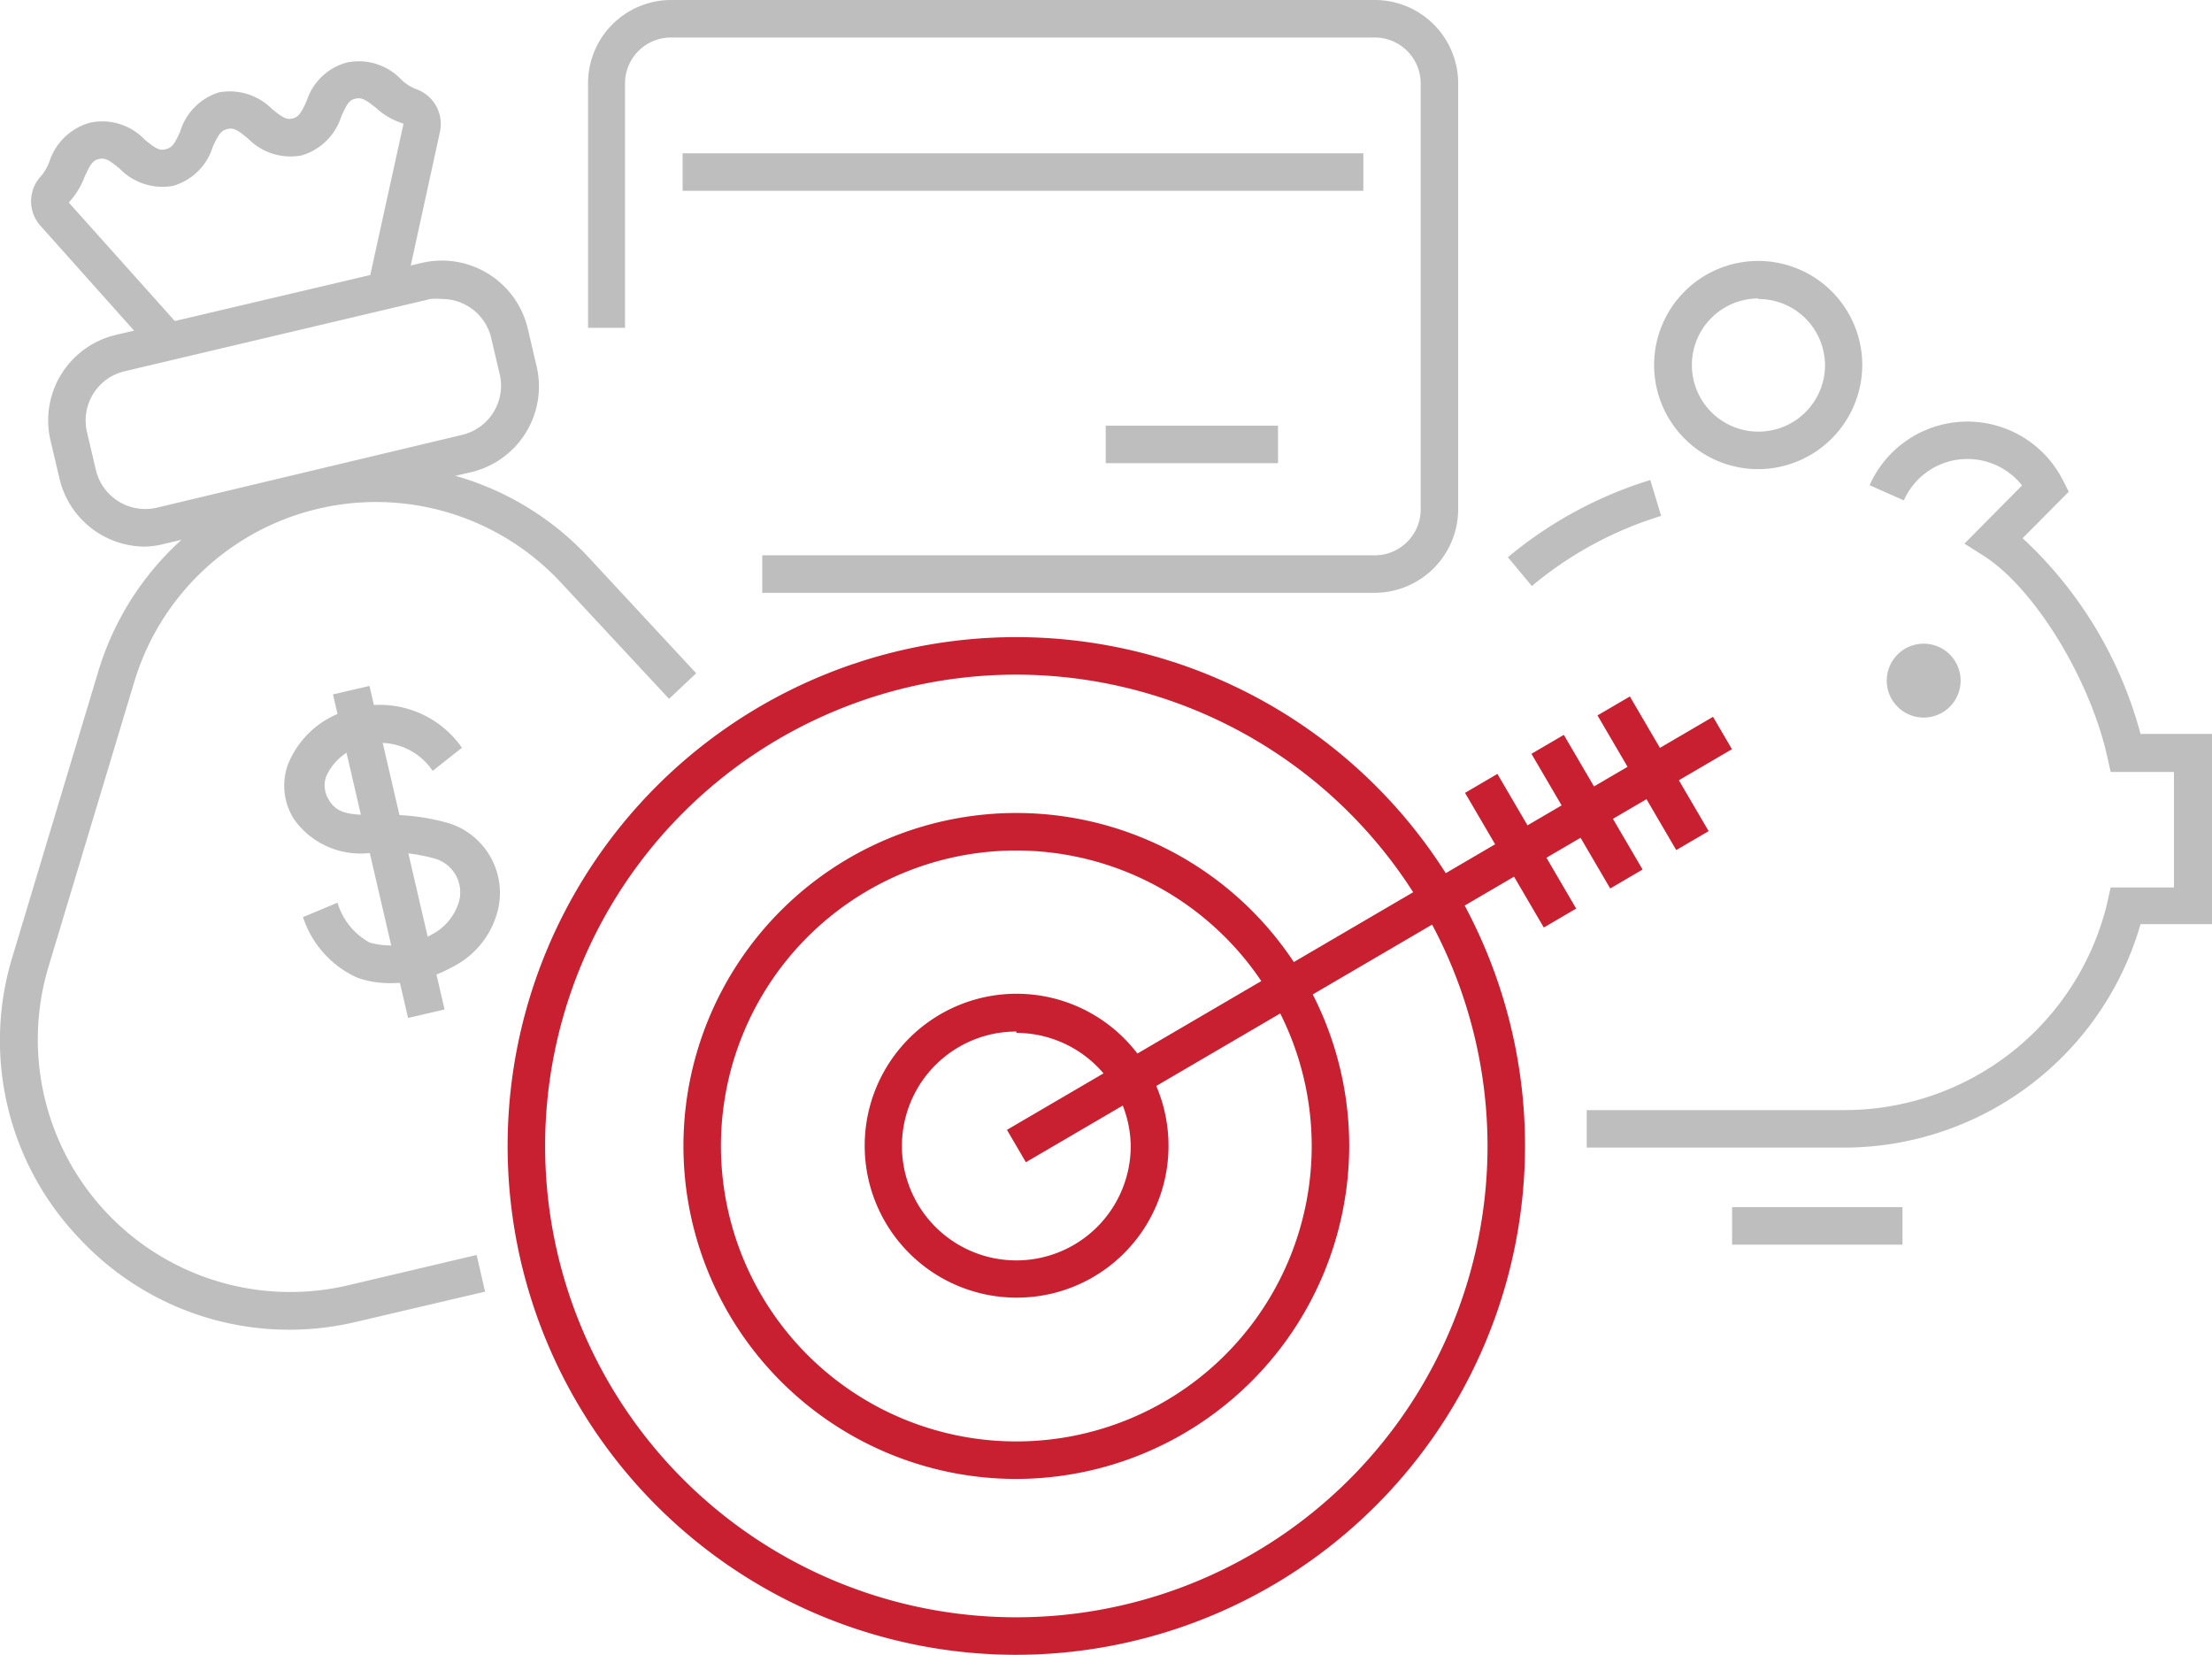
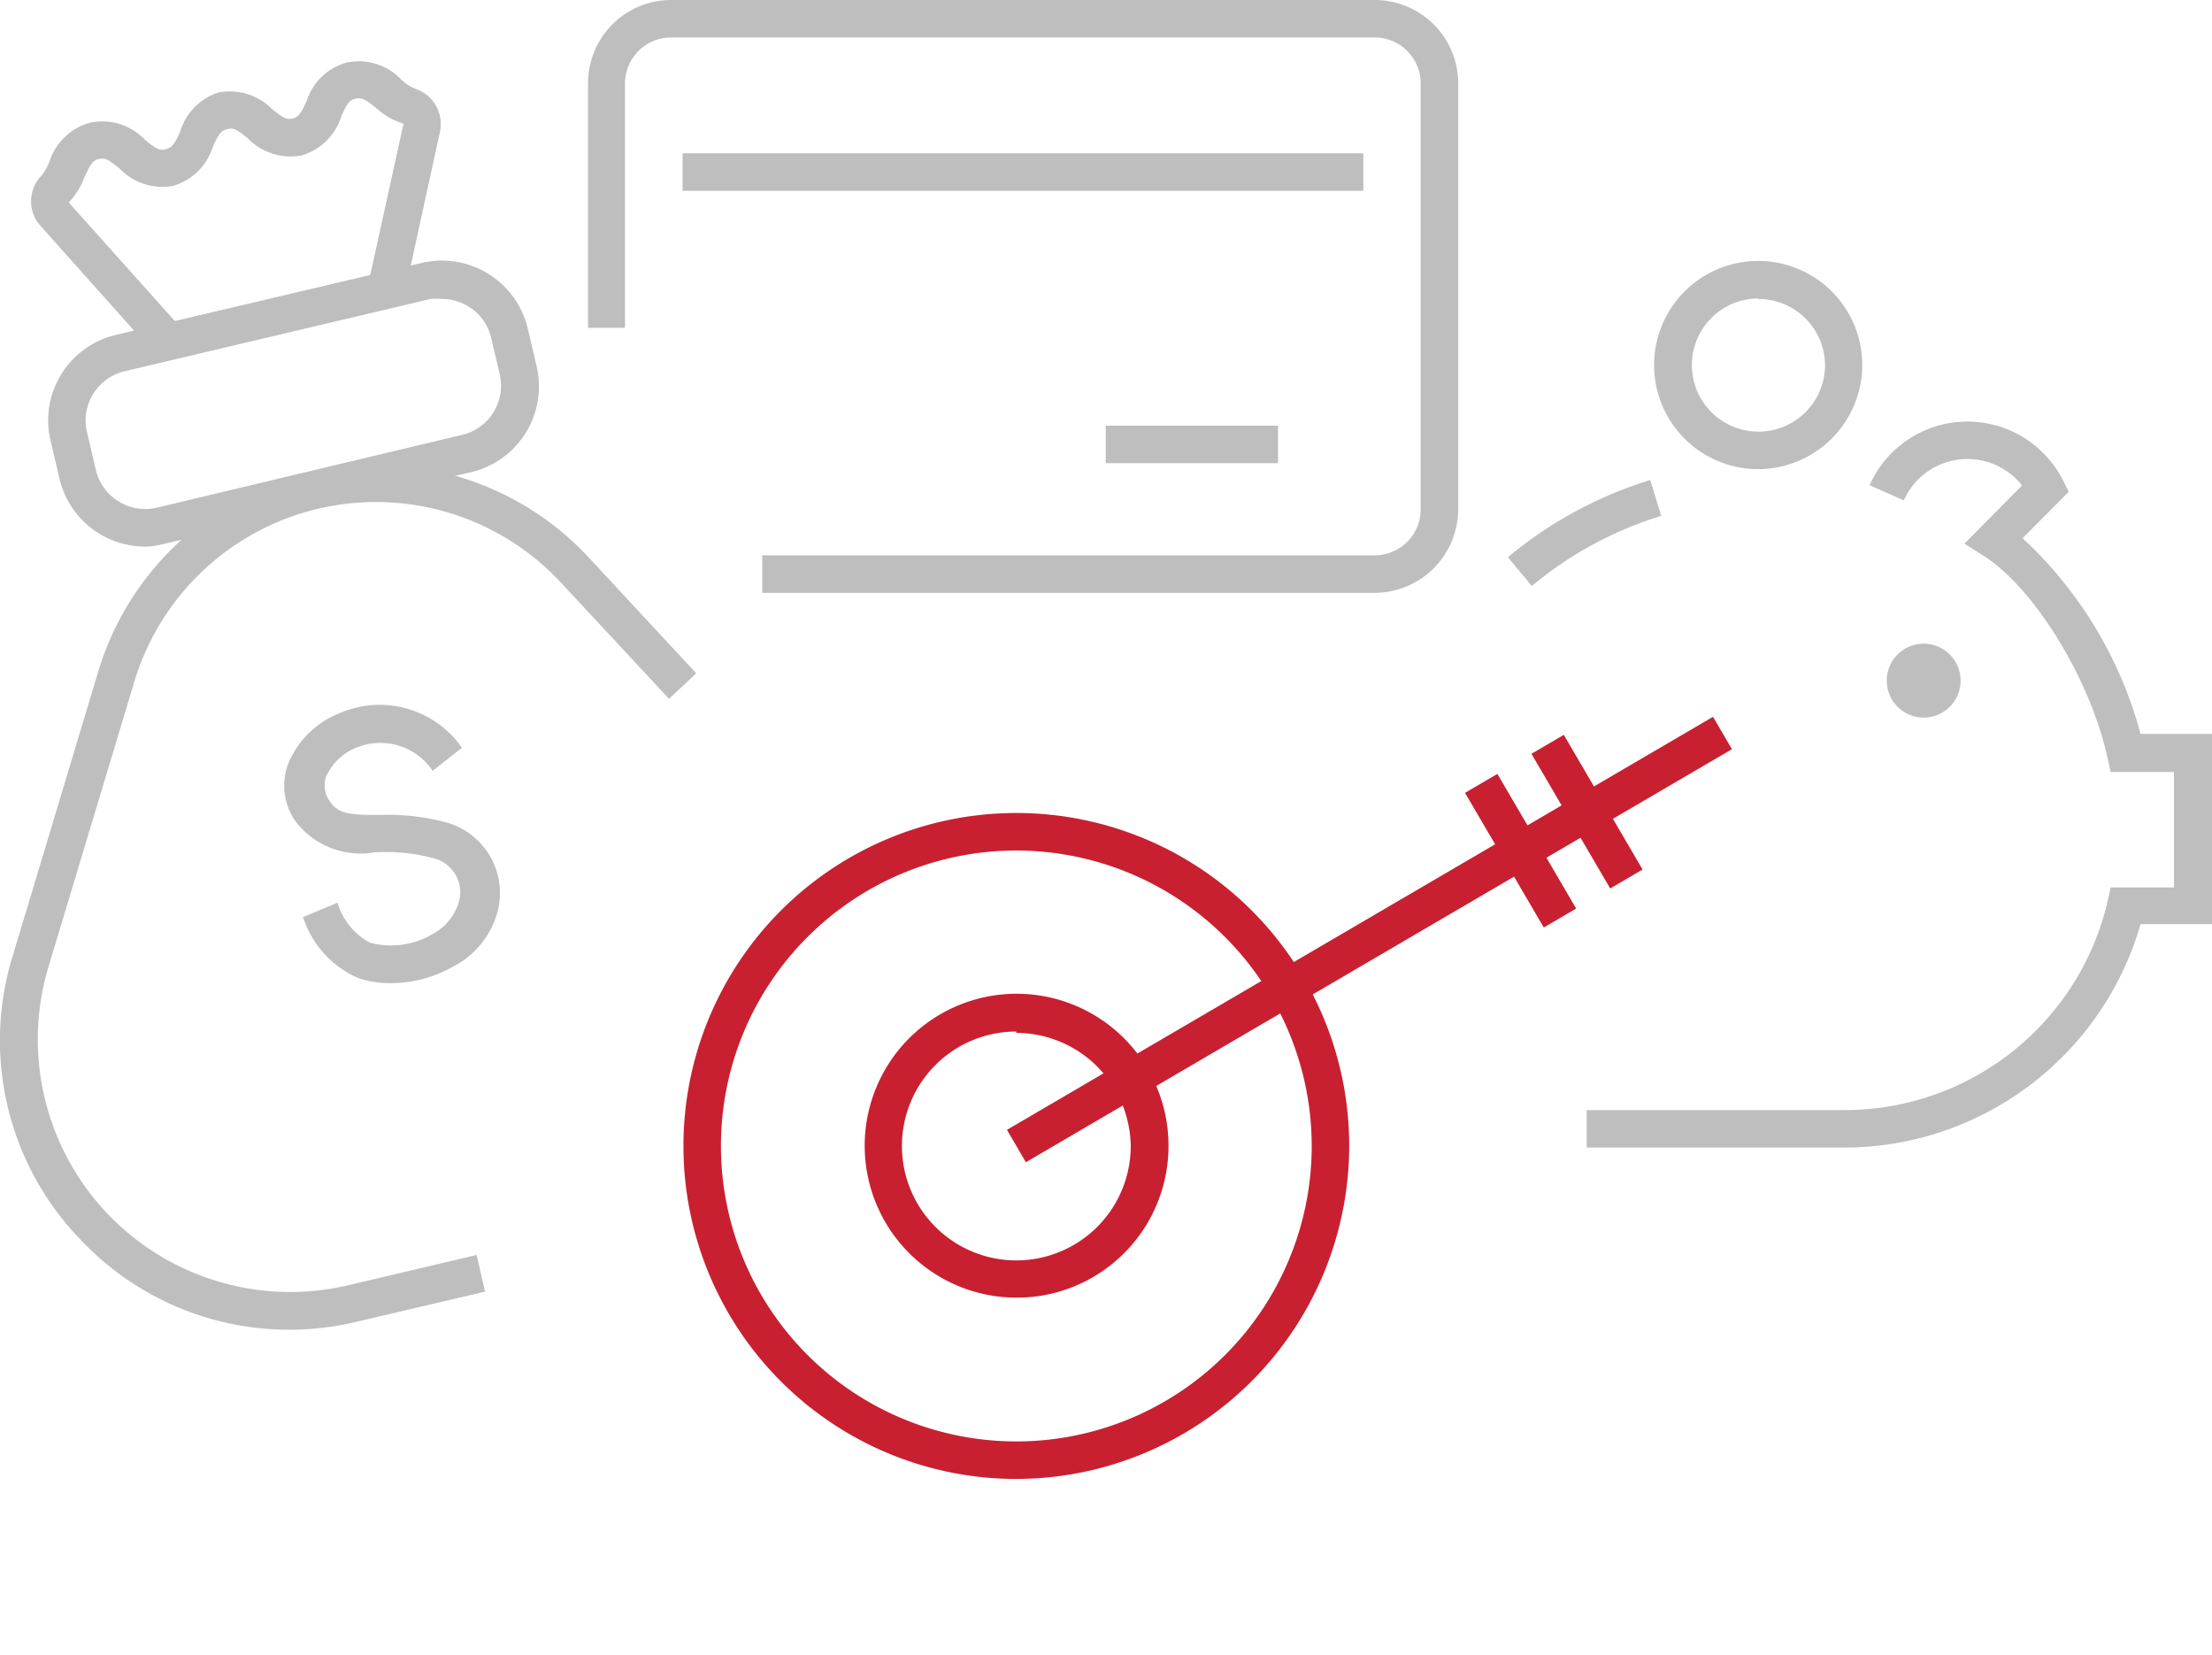
<svg xmlns="http://www.w3.org/2000/svg" id="Layer_1" data-name="Layer 1" viewBox="0 0 81.4 60.88">
  <defs>
    <style>.cls-1{fill:#bfbebe;}.cls-2{fill:#c82030;}</style>
  </defs>
  <circle class="cls-1" cx="70.79" cy="25.04" r="1.36" />
  <path class="cls-1" d="M67.82,42.22H58.39V40.84h9.43a9.94,9.94,0,0,0,9.71-7.56l.14-.63H80V28.4H77.67l-.12-.54C76.92,25,74.88,21.65,73,20.45L72.29,20l2.12-2.14a2.56,2.56,0,0,0-4.35.55l-1.26-.56a3.94,3.94,0,0,1,7.1-.21l.23.45-1.7,1.71A15.16,15.16,0,0,1,78.77,27H81.4v7H78.77A11.36,11.36,0,0,1,67.82,42.22Z" />
  <path class="cls-1" d="M56.37,21.56l-.88-1.06a15.1,15.1,0,0,1,5.24-2.84l.4,1.32A13.63,13.63,0,0,0,56.37,21.56Z" />
  <path class="cls-1" d="M64.7,17.26a3.83,3.83,0,1,1,3.83-3.83A3.84,3.84,0,0,1,64.7,17.26Zm0-6.28a2.45,2.45,0,1,0,2.46,2.45A2.45,2.45,0,0,0,64.7,11Z" />
-   <rect class="cls-1" x="63.74" y="44.41" width="6.27" height="1.38" />
  <path class="cls-1" d="M10.64,48.92a10.55,10.55,0,0,1-7.73-3.37A10.53,10.53,0,0,1,.47,35.16L3.62,24.69a10.68,10.68,0,0,1,18-4.23l4,4.31-1,.94-4-4.3A9.29,9.29,0,0,0,4.94,25.09L1.79,35.55a9.29,9.29,0,0,0,11,11.74l4.75-1.12.31,1.35-4.74,1.11A10.64,10.64,0,0,1,10.64,48.92Z" />
  <path class="cls-1" d="M5.34,20.11a3.24,3.24,0,0,1-3.15-2.5l-.33-1.4a3.23,3.23,0,0,1,2.41-3.89L15.53,9.67a3.25,3.25,0,0,1,3.89,2.41l.33,1.41a3.24,3.24,0,0,1-2.41,3.88L6.08,20A3.18,3.18,0,0,1,5.34,20.11ZM16.27,11a2.15,2.15,0,0,0-.43,0L4.58,13.66A1.86,1.86,0,0,0,3.2,15.89l.33,1.41a1.87,1.87,0,0,0,2.23,1.38L17,16a1.86,1.86,0,0,0,1.39-2.23l-.33-1.4A1.86,1.86,0,0,0,16.27,11Z" />
  <path class="cls-1" d="M5.68,13,1.51,8.33a1.35,1.35,0,0,1,0-1.85,1.79,1.79,0,0,0,.31-.54A2.18,2.18,0,0,1,3.33,4.51a2.16,2.16,0,0,1,2,.63c.4.33.54.41.77.35s.32-.18.53-.65A2.17,2.17,0,0,1,8.05,3.4,2.19,2.19,0,0,1,10,4c.4.33.54.41.76.36s.32-.19.53-.66A2.14,2.14,0,0,1,12.76,2.3a2.16,2.16,0,0,1,2,.62,1.61,1.61,0,0,0,.53.35,1.36,1.36,0,0,1,.9,1.58l-1.31,6-1.35-.3,1.32-6a2.64,2.64,0,0,1-1-.57c-.4-.32-.54-.4-.77-.35s-.31.19-.52.65a2.17,2.17,0,0,1-1.47,1.44A2.19,2.19,0,0,1,9.13,5.1c-.4-.33-.54-.41-.77-.35s-.31.18-.53.65A2.15,2.15,0,0,1,6.36,6.84a2.19,2.19,0,0,1-1.95-.63c-.4-.33-.54-.41-.77-.36s-.31.19-.53.66a2.79,2.79,0,0,1-.58.94l4.18,4.67Z" />
  <path class="cls-1" d="M14.35,36.17a3.55,3.55,0,0,1-1.2-.2,3.7,3.7,0,0,1-2-2.23l1.27-.53a2.47,2.47,0,0,0,1.19,1.47,3,3,0,0,0,2.28-.3,2,2,0,0,0,1-1.21,1.29,1.29,0,0,0-.88-1.58,6.67,6.67,0,0,0-2-.24h-.19a3,3,0,0,1-3-1.21,2.3,2.3,0,0,1-.23-2,3.39,3.39,0,0,1,2-1.94A3.69,3.69,0,0,1,17,27.51l-1.08.85a2.31,2.31,0,0,0-2.71-.89A2.06,2.06,0,0,0,12,28.57a1,1,0,0,0,.11.87c.3.5.78.55,1.78.54h.2a8.09,8.09,0,0,1,2.41.3,2.69,2.69,0,0,1,1.83,3.17,3.2,3.2,0,0,1-1.71,2.14A4.63,4.63,0,0,1,14.35,36.17Z" />
-   <rect class="cls-1" x="13.62" y="25.23" width="1.38" height="12.22" transform="translate(-6.72 4.05) rotate(-13.07)" />
  <path class="cls-1" d="M50.59,21.81H28.05V20.43H50.59a1.69,1.69,0,0,0,1.69-1.69V3.06a1.69,1.69,0,0,0-1.69-1.68H24.7A1.69,1.69,0,0,0,23,3.06v9H21.64v-9A3.06,3.06,0,0,1,24.7,0H50.59a3.07,3.07,0,0,1,3.07,3.06V18.74A3.08,3.08,0,0,1,50.59,21.81Z" />
  <rect class="cls-1" x="25.12" y="5.64" width="25.05" height="1.38" />
  <rect class="cls-1" x="40.69" y="15.66" width="6.34" height="1.38" />
-   <path class="cls-2" d="M37.4,60.88A18.72,18.72,0,1,1,56.12,42.16,18.74,18.74,0,0,1,37.4,60.88Zm0-36.06A17.34,17.34,0,1,0,54.74,42.16,17.36,17.36,0,0,0,37.4,24.82Z" />
-   <path class="cls-2" d="M37.4,54.41A12.25,12.25,0,1,1,49.65,42.16,12.27,12.27,0,0,1,37.4,54.41Zm0-23.12A10.87,10.87,0,1,0,48.27,42.16,10.88,10.88,0,0,0,37.4,31.29Z" />
+   <path class="cls-2" d="M37.4,54.41A12.25,12.25,0,1,1,49.65,42.16,12.27,12.27,0,0,1,37.4,54.41Zm0-23.12A10.87,10.87,0,1,0,48.27,42.16,10.88,10.88,0,0,0,37.4,31.29" />
  <path class="cls-2" d="M37.4,47.74A5.59,5.59,0,1,1,43,42.16,5.58,5.58,0,0,1,37.4,47.74Zm0-9.79a4.21,4.21,0,1,0,4.21,4.21A4.22,4.22,0,0,0,37.4,38Z" />
  <rect class="cls-2" x="35.34" y="33.87" width="30.1" height="1.38" transform="translate(-10.55 30.17) rotate(-30.32)" />
  <rect class="cls-2" x="55.27" y="28.43" width="1.38" height="5.74" transform="translate(-8.15 32.54) rotate(-30.33)" />
  <rect class="cls-2" x="57.71" y="27" width="1.38" height="5.74" transform="translate(-7.09 33.57) rotate(-30.33)" />
-   <rect class="cls-2" x="60.14" y="25.58" width="1.38" height="5.74" transform="translate(-6.04 34.61) rotate(-30.33)" />
</svg>